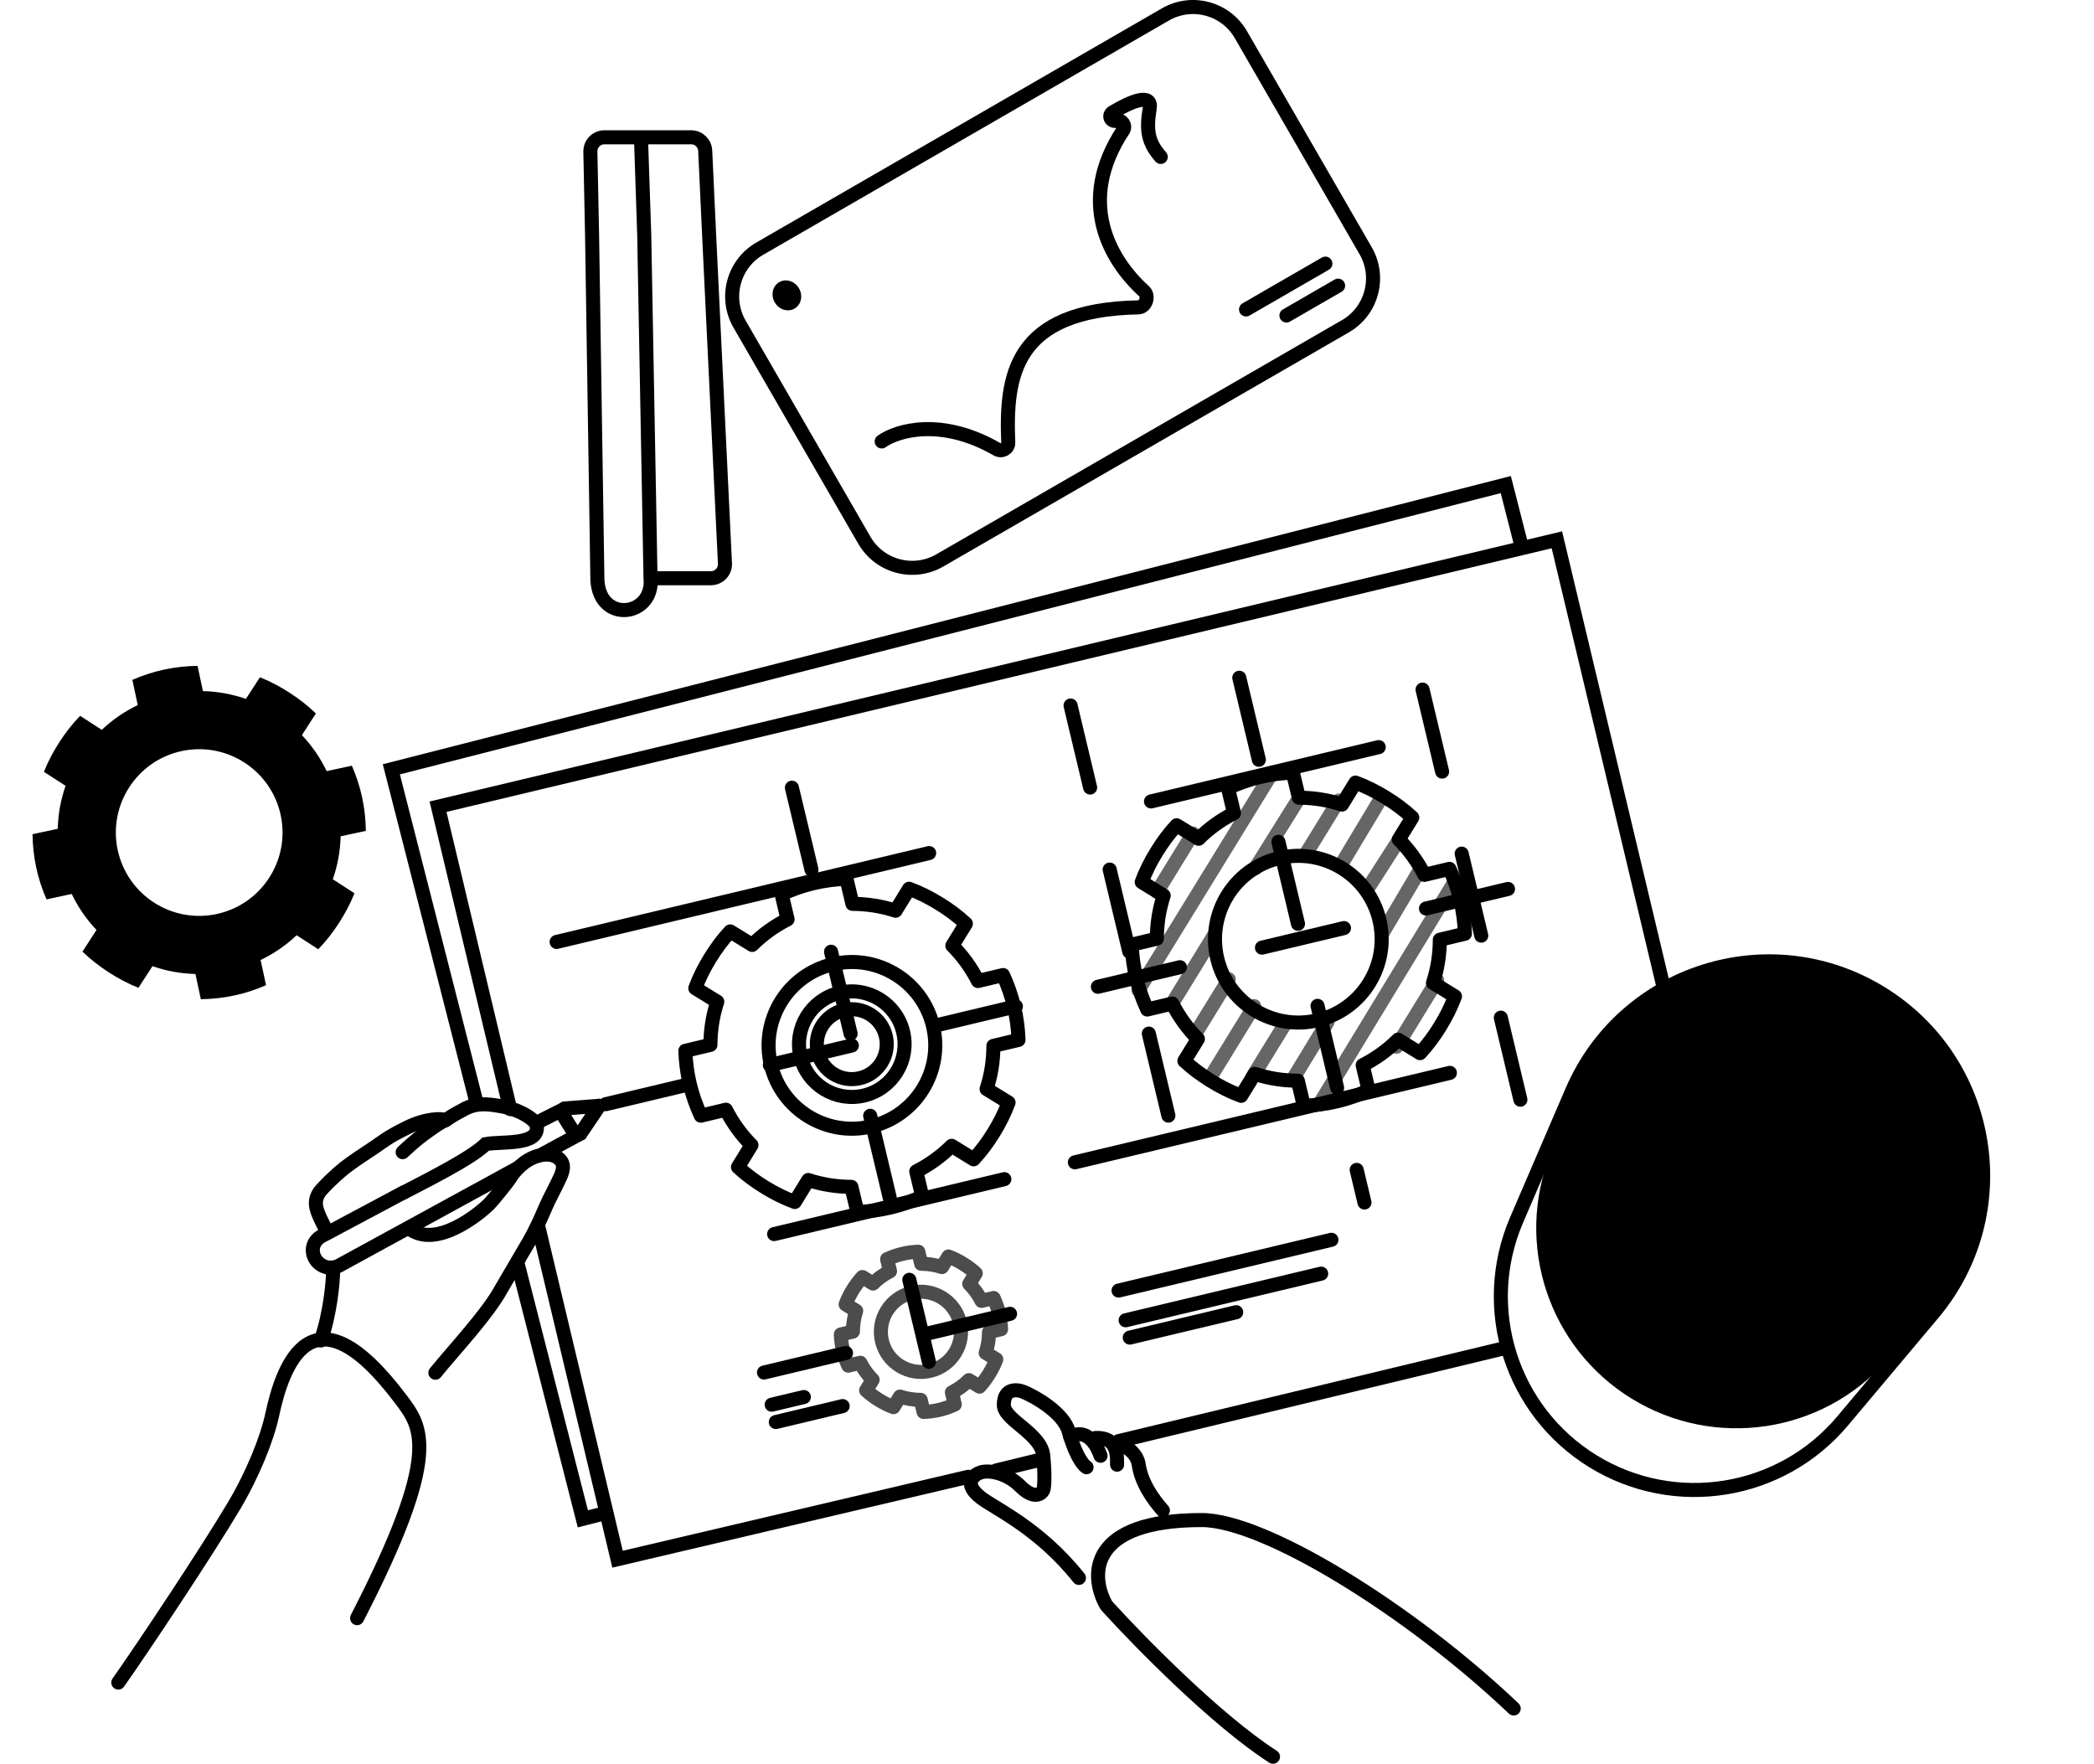
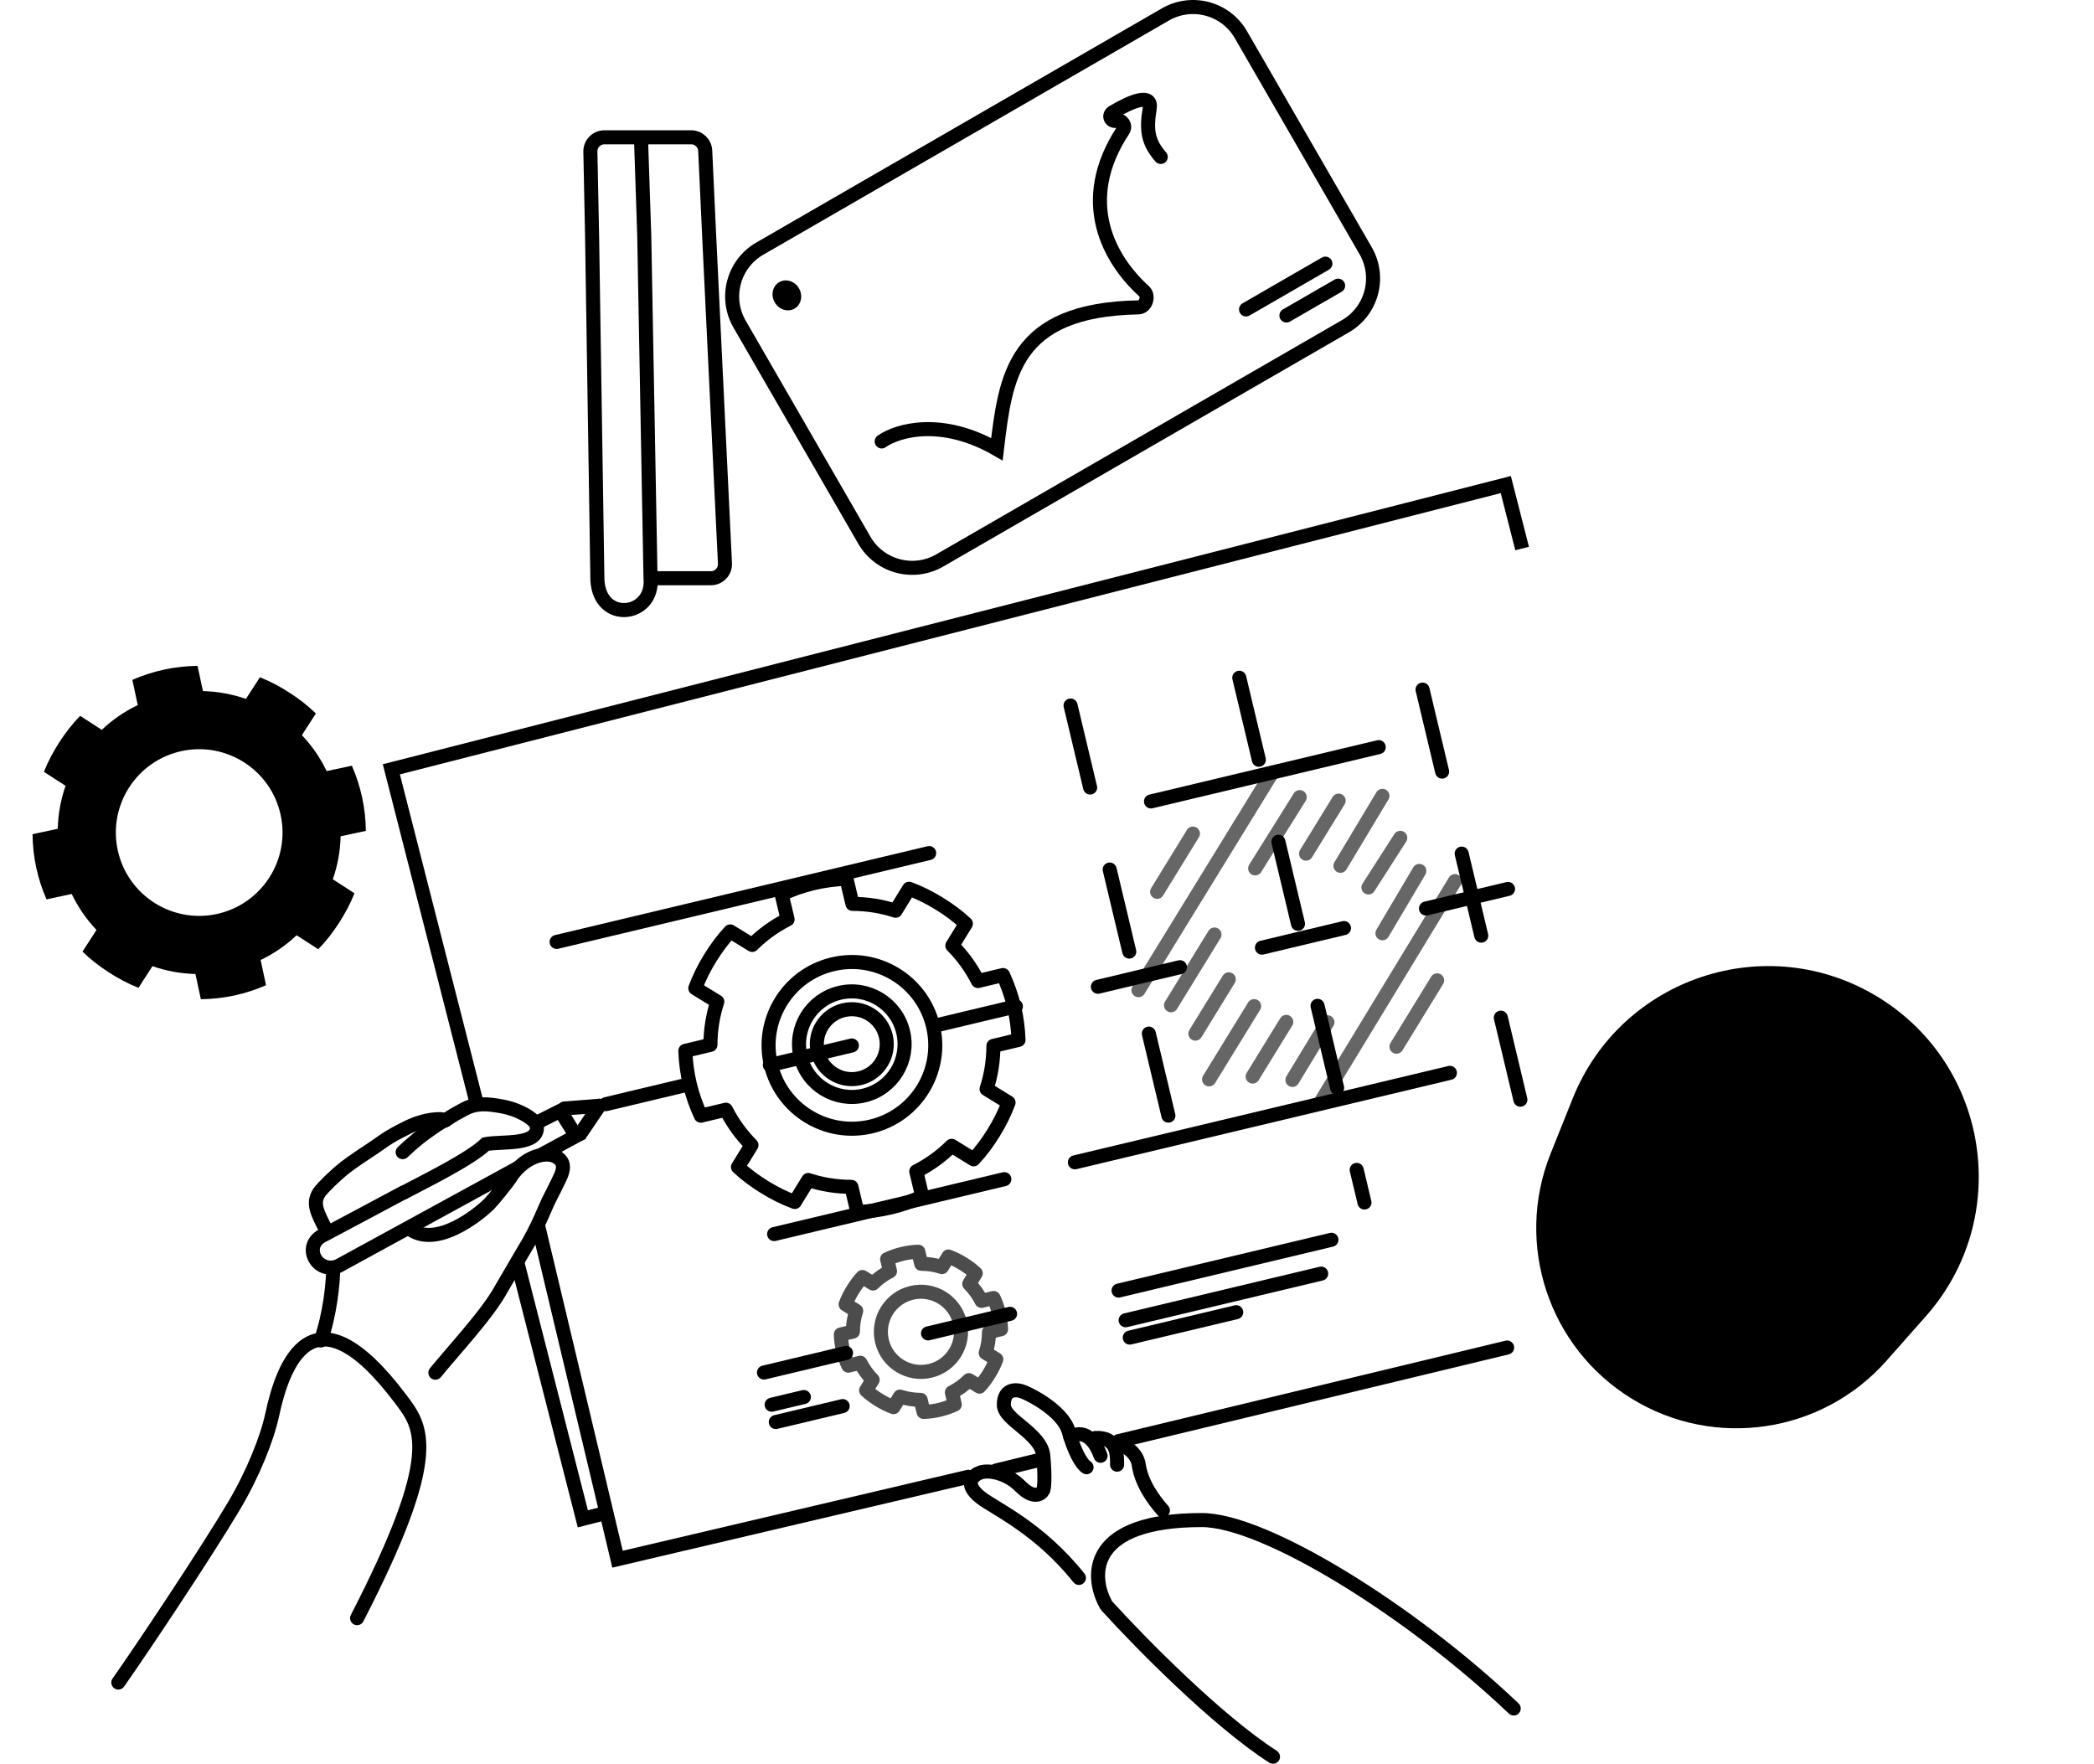
<svg xmlns="http://www.w3.org/2000/svg" width="298" height="251" viewBox="0 0 298 251" fill="none">
  <path d="M67.883 157.19L55.693 109.481L214.291 68.96L216.616 78.061" stroke="black" stroke-width="2" />
  <path d="M73.665 179.823L82.945 216.146L86.37 215.271" stroke="black" stroke-width="2" />
  <path d="M141.781 209.26L148.48 207.63" stroke="black" stroke-width="2" stroke-linecap="round" />
  <path d="M159.163 205.095L214.482 191.768" stroke="black" stroke-width="2" stroke-linecap="round" />
  <path d="M137.796 210.164L87.883 221.89L76.593 174.492" stroke="black" stroke-width="2" stroke-linecap="round" />
-   <path d="M72.602 157.834L62.337 114.803L221.561 76.82L236.775 140.599" stroke="black" stroke-width="2" stroke-linecap="round" />
  <path d="M23.372 95.286C21.784 95.627 20.268 96.126 18.834 96.752L19.604 100.34C17.694 101.258 15.979 102.442 14.484 103.864L11.403 101.871C10.288 103.012 9.316 104.278 8.453 105.613C7.59 106.947 6.834 108.353 6.251 109.838L9.332 111.83C8.648 113.777 8.272 115.826 8.218 117.945L4.63 118.715C4.647 120.279 4.813 121.866 5.154 123.454C5.494 125.043 5.994 126.558 6.62 127.992L10.207 127.222C11.126 129.133 12.31 130.847 13.732 132.342L11.739 135.423C12.88 136.538 14.146 137.51 15.48 138.373C16.815 139.236 18.22 139.992 19.705 140.575L21.698 137.494C23.645 138.178 25.694 138.555 27.813 138.609L28.582 142.196C30.146 142.18 31.734 142.013 33.322 141.673C34.91 141.332 36.426 140.833 37.86 140.206L37.09 136.619C39.001 135.7 40.715 134.516 42.21 133.095L45.291 135.087C46.406 133.947 47.378 132.681 48.241 131.346C49.104 130.011 49.86 128.606 50.443 127.121L47.362 125.128C48.045 123.182 48.422 121.133 48.476 119.014L52.064 118.244C52.047 116.68 51.881 115.093 51.54 113.504C51.2 111.916 50.7 110.4 50.074 108.967L46.486 109.736C45.568 107.826 44.384 106.112 42.962 104.617L44.955 101.536C43.814 100.42 42.548 99.449 41.214 98.585C39.879 97.722 38.474 96.966 36.989 96.383L34.996 99.464C33.049 98.781 31 98.404 28.881 98.35L28.112 94.762C26.548 94.779 24.96 94.945 23.372 95.286ZM25.86 106.883C32.261 105.51 38.571 109.59 39.944 115.992C41.317 122.393 37.236 128.703 30.834 130.076C24.433 131.449 18.123 127.368 16.75 120.967C15.377 114.565 19.458 108.256 25.86 106.883Z" fill="black" />
  <path d="M115.735 125.693C114.155 126.07 112.65 126.603 111.232 127.262L112.083 130.831C110.194 131.793 108.507 133.016 107.045 134.472L103.92 132.55C102.831 133.716 101.888 135.004 101.056 136.358C100.223 137.712 99.5 139.134 98.951 140.632L102.077 142.554C101.438 144.515 101.108 146.572 101.102 148.692L97.533 149.544C97.586 151.107 97.788 152.69 98.165 154.27C98.542 155.85 99.076 157.354 99.735 158.773L103.304 157.922C104.266 159.811 105.489 161.497 106.944 162.959L105.023 166.085C106.188 167.174 107.476 168.117 108.83 168.949C110.184 169.781 111.607 170.505 113.105 171.054L115.026 167.928C116.988 168.567 119.045 168.897 121.165 168.903L122.016 172.472C123.58 172.419 125.163 172.216 126.743 171.84C128.323 171.463 129.827 170.929 131.246 170.27L130.394 166.701C132.283 165.739 133.97 164.516 135.432 163.061L138.558 164.982C139.647 163.816 140.589 162.528 141.422 161.174C142.254 159.82 142.978 158.398 143.526 156.9L140.401 154.978C141.04 153.017 141.369 150.96 141.375 148.84L144.944 147.989C144.892 146.425 144.689 144.842 144.312 143.262C143.935 141.682 143.401 140.178 142.743 138.759L139.173 139.611C138.211 137.722 136.989 136.035 135.533 134.573L137.455 131.447C136.289 130.358 135.001 129.416 133.647 128.583C132.293 127.751 130.871 127.027 129.373 126.478L127.451 129.604C125.489 128.965 123.432 128.635 121.312 128.63L120.461 125.061C118.898 125.113 117.315 125.316 115.735 125.693V125.693ZM118.487 137.229C124.855 135.71 131.256 139.646 132.775 146.014C134.295 152.382 130.359 158.784 123.991 160.303C117.622 161.822 111.221 157.886 109.702 151.518C108.183 145.15 112.118 138.749 118.487 137.229Z" stroke="black" stroke-width="2" stroke-linecap="round" stroke-linejoin="round" />
  <path d="M128.415 178.437C127.655 178.618 126.932 178.875 126.249 179.192L126.659 180.908C125.75 181.371 124.939 181.959 124.236 182.659L122.733 181.735C122.209 182.295 121.756 182.915 121.355 183.566C120.955 184.217 120.607 184.901 120.343 185.621L121.846 186.546C121.539 187.489 121.381 188.478 121.378 189.498L119.661 189.907C119.687 190.659 119.784 191.42 119.965 192.18C120.147 192.94 120.403 193.663 120.72 194.346L122.437 193.936C122.899 194.845 123.487 195.656 124.187 196.359L123.263 197.862C123.824 198.386 124.443 198.839 125.094 199.24C125.746 199.64 126.43 199.988 127.15 200.252L128.074 198.749C129.018 199.056 130.007 199.214 131.026 199.217L131.436 200.934C132.188 200.908 132.949 200.811 133.709 200.63C134.469 200.448 135.192 200.192 135.874 199.875L135.465 198.158C136.373 197.696 137.184 197.108 137.888 196.408L139.391 197.332C139.914 196.771 140.368 196.152 140.768 195.501C141.168 194.849 141.516 194.165 141.78 193.445L140.277 192.521C140.584 191.577 140.743 190.588 140.746 189.569L142.462 189.159C142.437 188.407 142.339 187.646 142.158 186.886C141.977 186.126 141.72 185.403 141.403 184.721L139.687 185.13C139.224 184.222 138.636 183.411 137.936 182.707L138.86 181.204C138.3 180.681 137.68 180.227 137.029 179.827C136.378 179.427 135.694 179.079 134.974 178.815L134.049 180.318C133.106 180.011 132.117 179.852 131.097 179.849L130.688 178.133C129.936 178.158 129.175 178.256 128.415 178.437V178.437ZM129.738 183.985C132.801 183.254 135.879 185.147 136.61 188.21C137.341 191.272 135.448 194.351 132.385 195.081C129.323 195.812 126.244 193.919 125.514 190.857C124.783 187.794 126.676 184.716 129.738 183.985Z" stroke="black" stroke-opacity="0.7" stroke-width="2" stroke-linecap="round" stroke-linejoin="round" />
-   <path d="M215.832 173.606L223.725 155.259C231.073 138.181 251.863 131.599 267.701 141.336C283.566 151.09 287.056 172.664 275.075 186.923L262.227 202.214C253.446 212.664 238.337 215.108 226.709 207.96C215.058 200.796 210.427 186.17 215.832 173.606Z" stroke="black" stroke-width="2" />
  <path d="M220.673 164.159L223.819 156.31C230.729 139.067 251.502 132.202 267.326 141.93C283.182 151.679 286.408 173.373 274.073 187.313L268.47 193.646C259.295 204.015 243.995 206.29 232.201 199.039C220.378 191.77 215.51 177.042 220.673 164.159Z" fill="black" />
  <circle cx="121.22" cy="148.597" r="4.975" transform="rotate(-13.417 121.22 148.597)" stroke="black" stroke-width="2" />
  <circle cx="121.221" cy="148.597" r="7.511" transform="rotate(-13.417 121.221 148.597)" stroke="black" stroke-width="2" />
-   <path d="M112.699 112.095L134.716 204.388" stroke="black" stroke-width="2" stroke-linecap="round" stroke-dasharray="12 12" />
  <path d="M152.354 100.402L167.983 165.923" stroke="black" stroke-width="2" stroke-linecap="round" stroke-dasharray="12 12" />
  <path d="M176.365 96.45L194.18 171.13" stroke="black" stroke-width="2" stroke-linecap="round" stroke-dasharray="12 12" />
  <path d="M202.446 98.134L216.648 157.667" stroke="black" stroke-width="2" stroke-linecap="round" stroke-dasharray="12 12" />
  <path d="M108.725 195.324L152.053 184.988" stroke="black" stroke-width="2" stroke-linecap="round" stroke-dasharray="12 12" />
  <path d="M86.211 157.135L219.368 125.37" stroke="black" stroke-width="2" stroke-linecap="round" stroke-dasharray="12 12" />
  <path d="M109.817 199.904L114.397 198.812" stroke="black" stroke-width="2" stroke-linecap="round" />
  <path d="M159.184 183.661L189.478 176.434" stroke="black" stroke-width="2" stroke-linecap="round" />
  <path d="M160.191 187.887L188.02 181.249" stroke="black" stroke-width="2" stroke-linecap="round" />
  <path d="M160.779 190.353L175.927 186.74" stroke="black" stroke-width="2" stroke-linecap="round" />
  <path d="M110.406 202.37L119.917 200.101" stroke="black" stroke-width="2" stroke-linecap="round" />
  <path d="M164.672 126.913L169.768 118.624" stroke="black" stroke-opacity="0.6" stroke-width="2" stroke-linecap="round" />
  <path d="M162.017 140.914L181.061 109.936" stroke="black" stroke-opacity="0.6" stroke-width="2" stroke-linecap="round" />
  <path d="M166.65 143.059L172.836 132.992M184.967 113.436L178.624 123.582" stroke="black" stroke-opacity="0.6" stroke-width="2" stroke-linecap="round" />
  <path d="M170.118 147.096L174.868 139.37M190.504 113.938L185.866 121.482" stroke="black" stroke-opacity="0.6" stroke-width="2" stroke-linecap="round" />
  <path d="M172.068 153.605L178.477 143.182M196.737 113.255L190.761 123.214" stroke="black" stroke-opacity="0.6" stroke-width="2" stroke-linecap="round" />
  <path d="M178.265 153.207L183.051 145.424M199.272 119.232L194.745 126.293" stroke="black" stroke-opacity="0.6" stroke-width="2" stroke-linecap="round" />
  <path d="M183.925 153.682L188.909 145.475M201.987 123.94L196.736 132.813" stroke="black" stroke-opacity="0.6" stroke-width="2" stroke-linecap="round" />
  <path d="M187.977 156.773L207.058 125.389" stroke="black" stroke-opacity="0.6" stroke-width="2" stroke-linecap="round" />
  <path d="M198.733 148.956L204.523 139.511" stroke="black" stroke-opacity="0.6" stroke-width="2" stroke-linecap="round" />
-   <path d="M179.264 110.585C177.684 110.962 176.18 111.495 174.761 112.154L175.612 115.723C173.723 116.685 172.037 117.908 170.575 119.364L167.449 117.442C166.36 118.608 165.418 119.896 164.585 121.25C163.753 122.604 163.029 124.026 162.48 125.524L165.606 127.446C164.967 129.407 164.637 131.464 164.632 133.584L161.062 134.436C161.115 135.999 161.318 137.582 161.695 139.162C162.071 140.742 162.605 142.246 163.264 143.665L166.833 142.814C167.795 144.703 169.018 146.389 170.474 147.851L168.552 150.977C169.718 152.066 171.006 153.009 172.36 153.841C173.714 154.673 175.136 155.397 176.634 155.946L178.556 152.82C180.517 153.459 182.574 153.789 184.694 153.794L185.546 157.364C187.109 157.311 188.692 157.108 190.272 156.732C191.852 156.355 193.356 155.821 194.775 155.162L193.924 151.593C195.813 150.631 197.499 149.408 198.961 147.952L202.087 149.874C203.176 148.708 204.118 147.42 204.951 146.066C205.783 144.712 206.507 143.29 207.056 141.792L203.93 139.87C204.569 137.909 204.899 135.852 204.904 133.732L208.474 132.88C208.421 131.317 208.218 129.734 207.841 128.154C207.464 126.574 206.931 125.07 206.272 123.651L202.703 124.503C201.741 122.614 200.518 120.927 199.062 119.465L200.984 116.339C199.818 115.25 198.53 114.308 197.176 113.475C195.822 112.643 194.4 111.919 192.902 111.37L190.98 114.496C189.019 113.857 186.962 113.527 184.842 113.522L183.99 109.953C182.427 110.005 180.844 110.208 179.264 110.585V110.585ZM182.016 122.121C188.384 120.602 194.786 124.538 196.305 130.906C197.824 137.274 193.888 143.676 187.52 145.195C181.152 146.714 174.75 142.778 173.231 136.41C171.712 130.042 175.648 123.64 182.016 122.121Z" stroke="black" stroke-width="2" stroke-linecap="round" stroke-linejoin="round" />
  <path d="M79.214 134.046L132.23 121.399" stroke="black" stroke-width="2" stroke-linecap="round" />
  <path d="M110.168 175.621L142.929 167.806" stroke="black" stroke-width="2" stroke-linecap="round" />
  <path d="M152.968 165.409L206.336 152.679" stroke="black" stroke-width="2" stroke-linecap="round" />
  <path d="M163.801 114.053L196.209 106.322" stroke="black" stroke-width="2" stroke-linecap="round" />
  <path d="M165.493 214.956C164.044 213.326 162.414 210.972 162.052 208.437C161.803 206.693 159.94 205.48 158.793 205.54" stroke="black" stroke-width="2" stroke-linecap="round" />
  <path d="M158.974 208.438C158.974 207.111 159.082 204.491 155.896 204.636" stroke="black" stroke-width="2" stroke-linecap="round" />
  <path d="M156.62 207.172C156.137 205.784 154.769 203.152 152.307 204.456" stroke="black" stroke-width="2" stroke-linecap="round" />
  <path d="M154.628 208.801C153.843 208.318 152.817 206.338 152.093 203.73C151.369 201.123 147.566 198.902 145.755 198.117C144.79 197.695 142.858 197.465 142.858 199.928C142.858 202.101 148.182 203.984 148.472 207.171C148.761 210.358 148.592 211.758 148.472 212.06C148.17 212.663 147.095 213.4 145.212 211.517C143.329 209.633 140.866 209.163 139.599 209.525C138.512 209.887 136.991 211.118 139.599 213.146C141.536 214.653 147.892 217.456 153.542 224.554" stroke="black" stroke-width="2" stroke-linecap="round" />
  <path d="M215.418 243.136C200.642 229.084 179.927 216.32 171.021 216.32C154.906 216.32 155.136 224.16 157.336 228.261C157.405 228.39 157.486 228.503 157.584 228.611C162.198 233.697 173.134 244.84 181.162 250" stroke="black" stroke-width="2" stroke-linecap="round" />
  <path d="M16.838 239.442C20.314 234.517 29.392 220.883 33.316 214.273C36.002 209.746 38.017 204.713 38.748 201.291C40.196 194.51 44.361 182.278 57.036 199.118C60.035 203.102 62.952 206.74 50.82 230.28" stroke="black" stroke-width="2" stroke-linecap="round" />
  <path d="M61.96 195.352C64.61 192.091 69.4 186.995 71.337 183.428L74.496 178.026C76.636 174.588 77.552 171.785 78.37 170.265C78.734 169.589 78.96 169.076 79.463 168.072C79.92 167.161 80.322 166.24 80.003 165.485C79.759 164.907 78.74 163.896 76.618 164.473C74.497 165.051 73.05 166.843 72.592 167.666C72.133 168.349 70.14 170.822 69.594 171.365C68.326 172.626 62.078 177.856 58.182 174.792" stroke="black" stroke-width="2" stroke-linecap="round" />
  <path d="M57.423 169.726C60.658 168.016 66.941 164.933 69.129 162.817C71.377 162.381 76.928 163.109 76.368 160.128C76.251 159.507 74.297 157.967 71.392 157.444C69.301 157.068 67.785 156.921 66.048 157.854C65.063 158.384 64.673 158.571 63.401 159.416C62.414 159.851 61.813 160.353 61.007 160.907C60.179 161.476 58.98 162.381 57.303 163.964" stroke="black" stroke-width="2" stroke-linecap="round" />
  <path d="M63.401 159.417C62.874 159.13 60.594 159.148 57.907 160.479C54.971 161.934 54.469 162.484 53.333 163.234C52.196 163.984 49.922 165.484 49.032 166.208C47.458 167.488 46.022 168.932 45.456 169.66C44.458 171.2 45.014 172.366 46.514 175.234" stroke="black" stroke-width="2" stroke-linecap="round" />
  <path d="M47.413 180.558C47.413 182.468 46.98 186.993 45.655 190.763" stroke="black" stroke-width="2" stroke-linecap="round" />
  <path d="M73.695 166.208L48.125 180.179C45.036 181.388 42.887 177.153 46.128 175.723L57.406 169.711M77.251 164.217L81.98 161.66L79.741 158.079L76.54 159.696" stroke="black" stroke-width="2" stroke-linecap="round" />
  <path d="M82.618 161.313L85.284 157.367" stroke="black" stroke-width="2" stroke-linecap="round" />
  <path d="M80.376 157.746L85.284 157.367" stroke="black" stroke-width="2" stroke-linecap="round" />
  <path d="M92.577 82.286C93.1 87.741 85.352 88.797 85.017 82.554L84.259 33.482L84.016 21.58C83.993 20.46 84.895 19.539 86.016 19.539L91.217 19.539M92.577 82.286L91.683 33.482L91.217 19.539M92.577 82.286L101.173 82.286C102.316 82.286 103.226 81.331 103.171 80.189L100.918 33.482L100.36 21.447C100.31 20.379 99.43 19.539 98.362 19.539L91.217 19.539" stroke="black" stroke-width="2" stroke-linecap="round" />
  <path d="M105.249 46.123C103.078 42.362 104.367 37.553 108.128 35.382L165.852 2.055C169.613 -0.117 174.422 1.172 176.593 4.933L194.348 35.685C196.519 39.446 195.231 44.255 191.47 46.426L133.746 79.753C129.985 81.925 125.175 80.636 123.004 76.875L105.249 46.123Z" stroke="black" stroke-width="2" />
  <ellipse cx="111.981" cy="42.035" rx="1.992" ry="2.173" transform="rotate(-30 111.981 42.035)" fill="black" />
  <path d="M177.326 44.035L188.617 37.517M183.073 44.899L190.428 40.653" stroke="black" stroke-width="2" stroke-linecap="round" />
-   <path d="M125.474 62.821C127.743 61.22 134.014 59.401 141.873 63.928C142.59 64.34 143.518 63.812 143.485 62.985C143.109 53.576 144.19 44.08 162.011 43.741C163.048 43.721 163.58 42.139 162.811 41.443C157.833 36.928 153.183 28.63 159.835 18.539C160.26 17.894 159.682 16.999 158.932 17.182V17.182C158.085 17.389 157.636 16.411 158.385 15.963C161.094 14.341 163.983 13.226 163.614 15.446C163.076 18.668 163.432 20.305 165.187 22.332" stroke="black" stroke-width="2" stroke-linecap="round" />
+   <path d="M125.474 62.821C127.743 61.22 134.014 59.401 141.873 63.928C143.109 53.576 144.19 44.08 162.011 43.741C163.048 43.721 163.58 42.139 162.811 41.443C157.833 36.928 153.183 28.63 159.835 18.539C160.26 17.894 159.682 16.999 158.932 17.182V17.182C158.085 17.389 157.636 16.411 158.385 15.963C161.094 14.341 163.983 13.226 163.614 15.446C163.076 18.668 163.432 20.305 165.187 22.332" stroke="black" stroke-width="2" stroke-linecap="round" />
</svg>